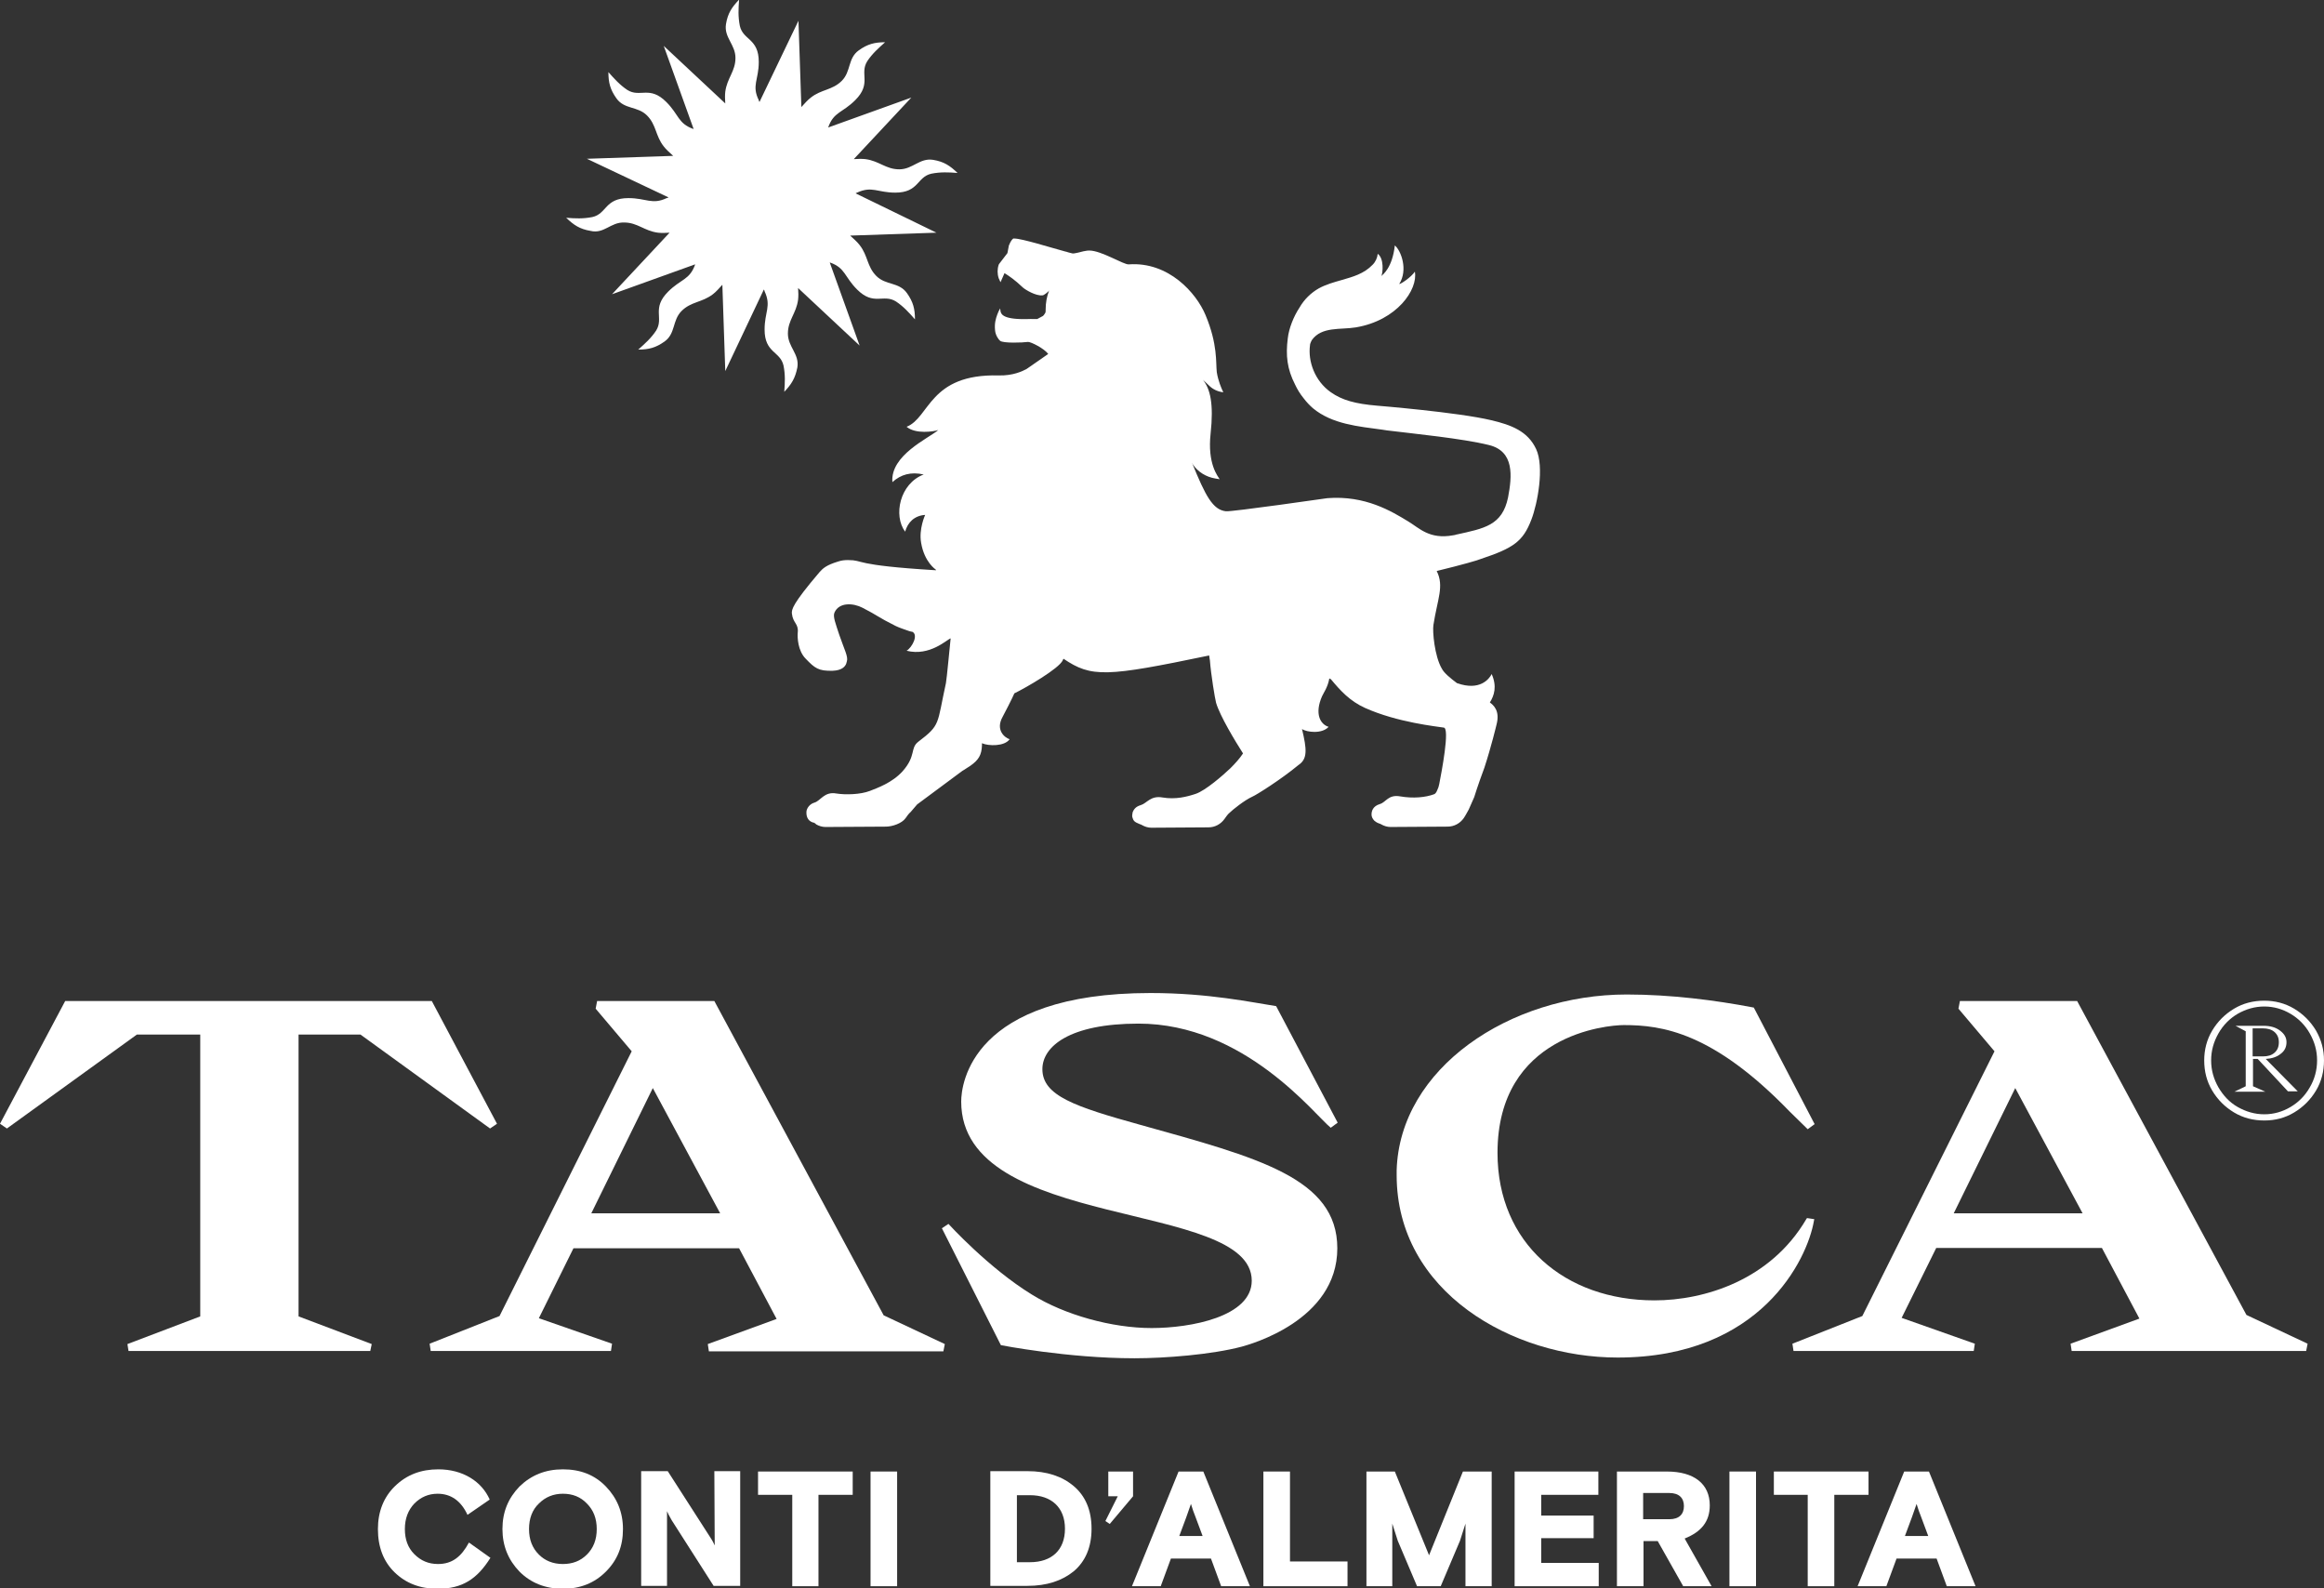
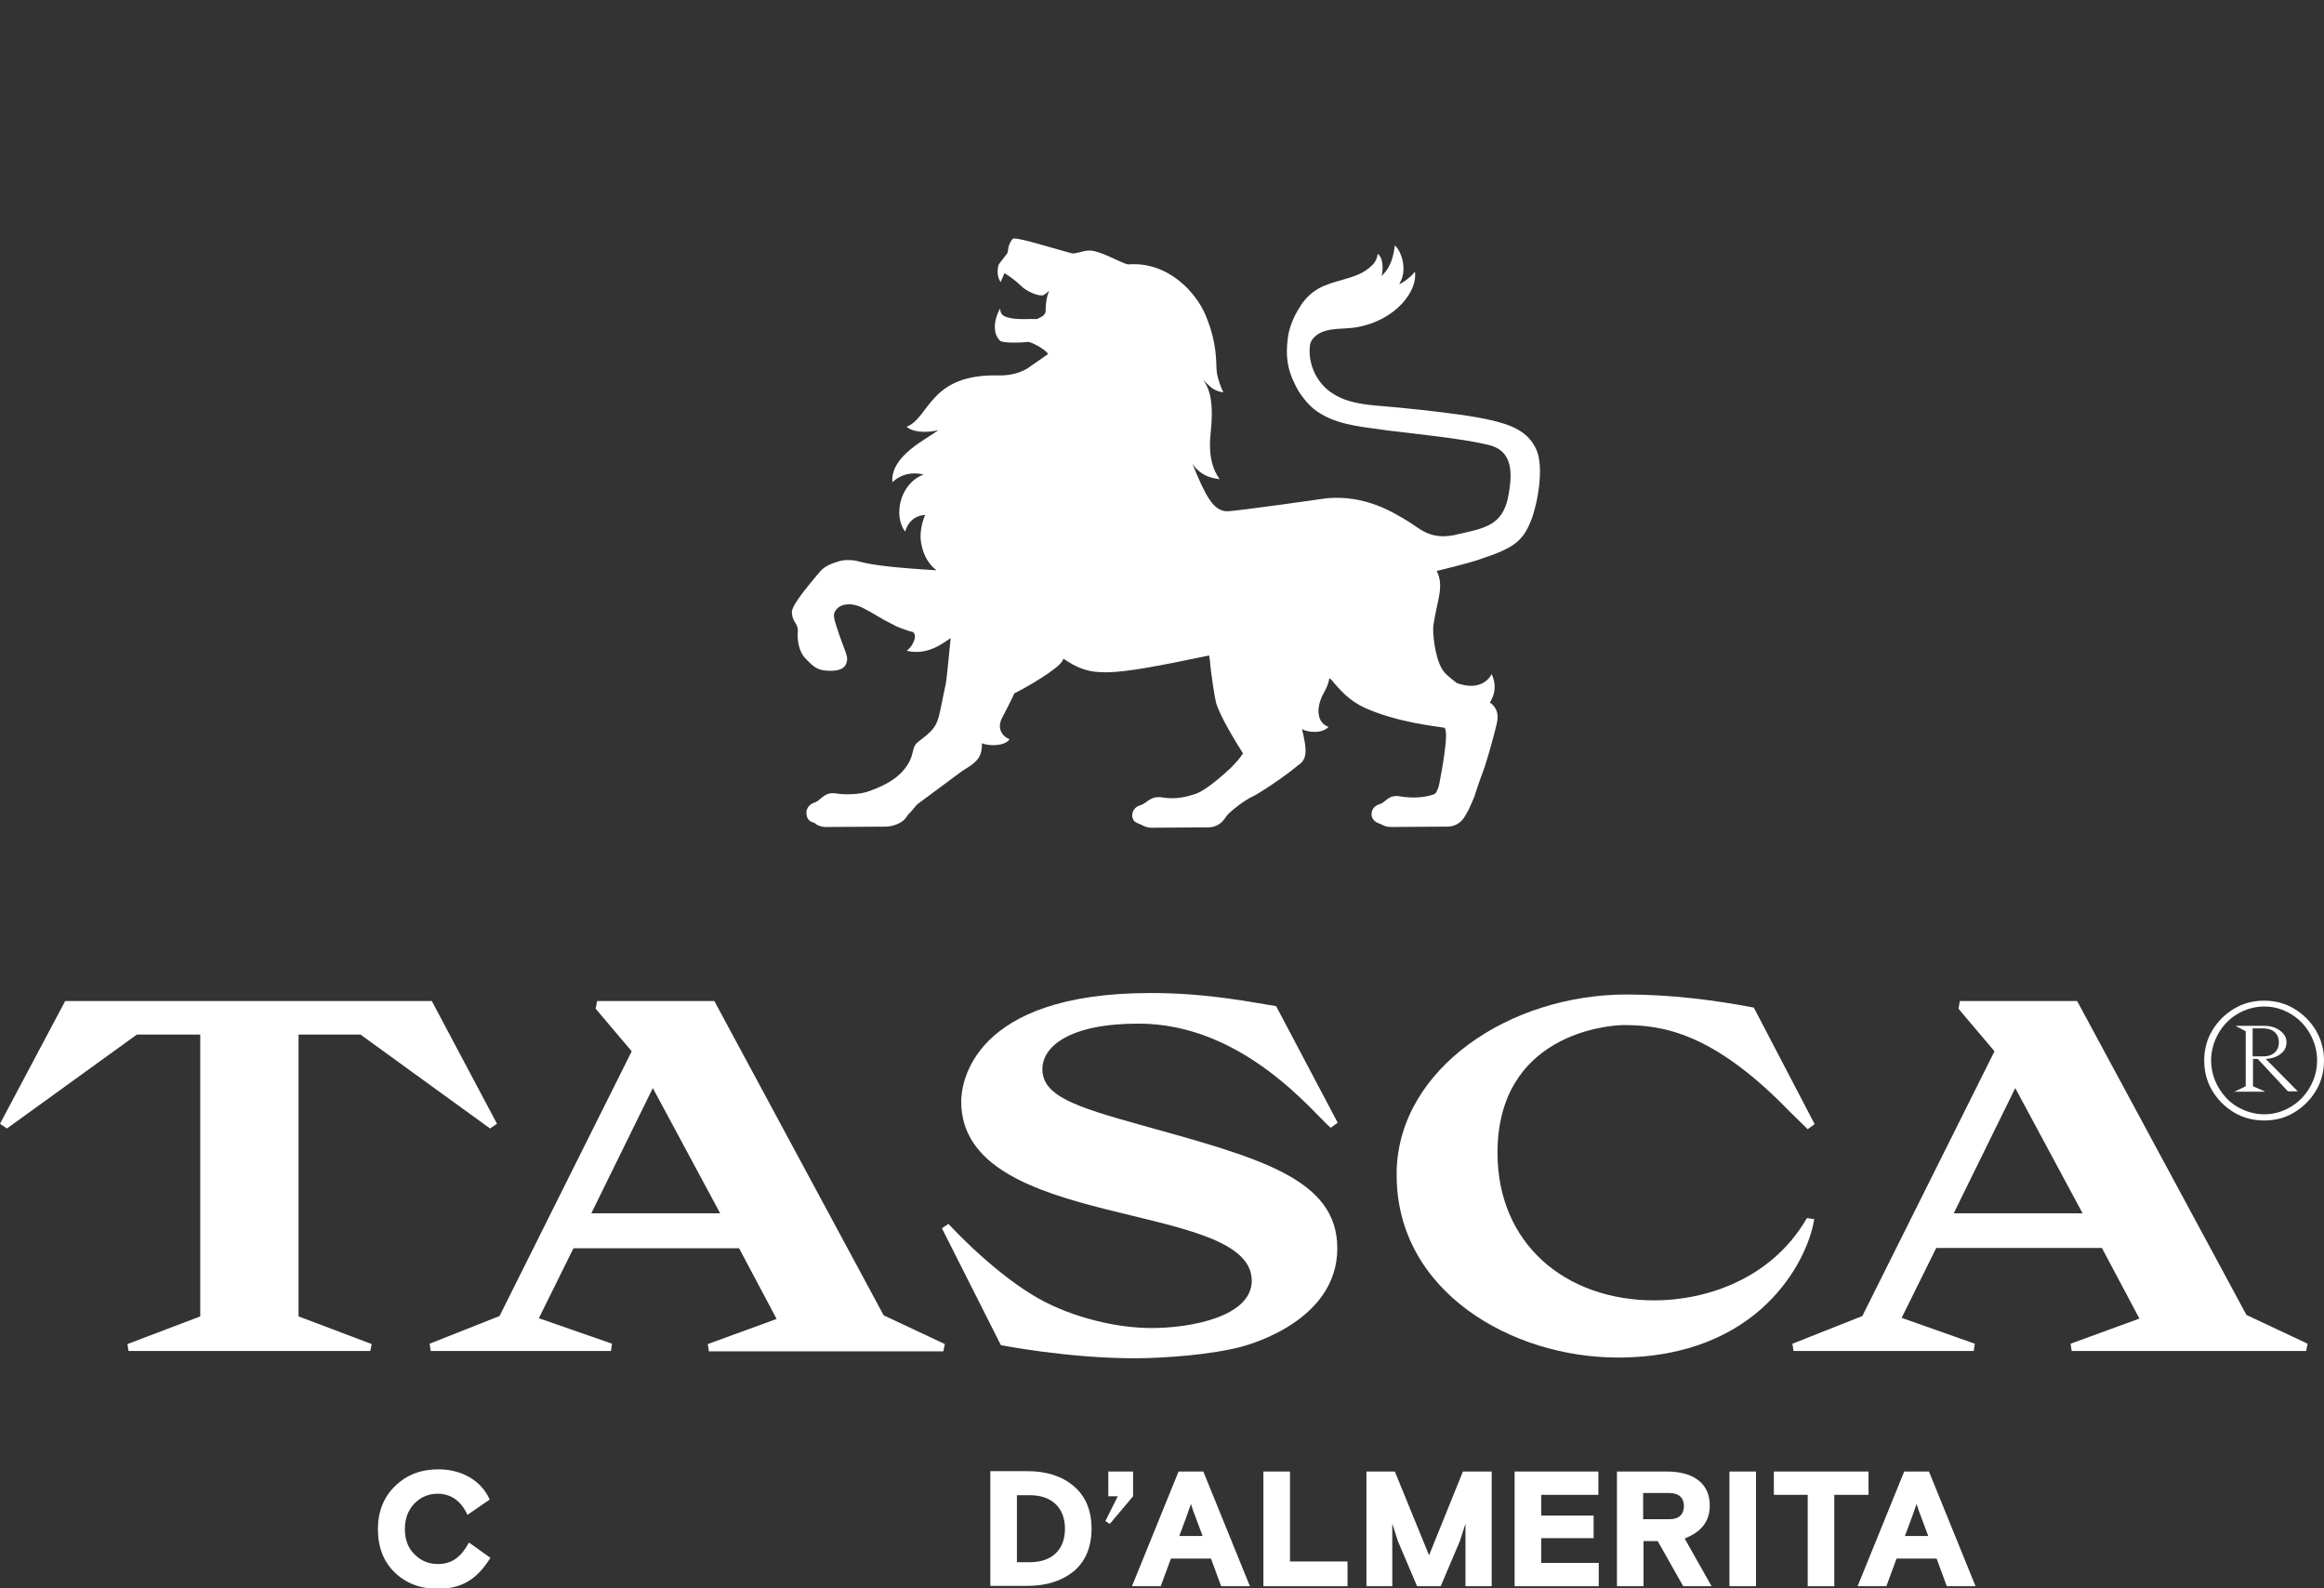
<svg xmlns="http://www.w3.org/2000/svg" version="1.1" id="Livello_1" x="0px" y="0px" viewBox="0 0 638.3 436.2" style="enable-background:new 0 0 638.3 436.2;" xml:space="preserve">
  <rect x="0" y="0" width="638.3" height="436.2" fill="#333333" stroke="none" />
  <style type="text/css">
	.st0{fill:#FFFFFF;}
</style>
  <g>
    <g id="desc">
      <polygon class="st0" points="423.3,422.4 437.7,422.4 437.7,416.2 423.3,416.2 423.3,410.5 439,410.5 439,404.1 416,404.1     416,435.6 439.1,435.6 439.1,429.2 423.3,429.2   " />
      <polygon class="st0" points="392.5,427.1 383.1,404.1 375.3,404.1 375.3,435.6 382.4,435.6 382.4,418.4 383.9,423.1 389.2,435.6     395.7,435.6 401,423.1 402.5,418.4 402.5,435.6 409.7,435.6 409.7,404.1 401.8,404.1   " />
      <path class="st0" d="M469.6,413.4c0-5.9-4.3-9.3-11.8-9.3h-13.7v31.5h7.3v-12.4h3.9l7,12.4h7.8l-7.4-13.1    C467.2,420.7,469.6,417.9,469.6,413.4z M458.5,417.2h-7.2V410h7.2c2.7,0,4,1.4,4,3.6C462.5,415.8,461.2,417.2,458.5,417.2z" />
      <polygon class="st0" points="354.3,404.1 347,404.1 347,435.6 370.1,435.6 370.1,428.8 354.3,428.8   " />
      <path class="st0" d="M323.7,404.1l-12.8,31.5h7.9l2.8-7.6h11l2.8,7.6h7.9l-12.8-31.5H323.7z M323.9,421.8l1.9-5.1l1.3-3.7    c0.4,1.3,0.8,2.5,1.3,3.7l1.9,5.1H323.9z" />
      <polygon class="st0" points="311.2,404.1 304.4,404.1 304.4,410.9 307,410.9 303.6,417.7 304.8,418.5 311.2,410.9   " />
      <polygon class="st0" points="513.2,404.1 487.2,404.1 487.2,410.5 496.5,410.5 496.5,435.6 503.8,435.6 503.8,410.5 513.2,410.5       " />
      <path class="st0" d="M523,404.1l-12.8,31.5h7.9l2.8-7.6h11l2.8,7.6h7.9l-12.8-31.5H523z M523.2,421.8l1.9-5.1l1.3-3.7    c0.4,1.3,0.8,2.5,1.3,3.7l1.9,5.1H523.2z" />
      <rect x="475" y="404.1" class="st0" width="7.3" height="31.5" />
-       <polygon class="st0" points="208.2,410.5 217.6,410.5 217.6,435.6 224.8,435.6 224.8,410.5 234.2,410.5 234.2,404.1 208.2,404.1       " />
-       <path class="st0" d="M196.3,424.4c-0.2-0.5-0.6-1.3-1.4-2.5L183.4,404h-7.3v31.5h7.1V415c0.2,0.5,0.6,1.3,1.3,2.5l11.5,18h7.3V404    h-7.1L196.3,424.4L196.3,424.4z" />
-       <path class="st0" d="M154.6,403.5c-4.8,0-8.7,1.6-11.9,4.7c-3.1,3.2-4.7,7-4.7,11.7c0,4.6,1.6,8.5,4.7,11.7    c3.1,3.1,7.1,4.7,11.9,4.7c4.8,0,8.7-1.6,11.8-4.7c3.2-3.2,4.7-7,4.7-11.7c0-4.6-1.6-8.5-4.7-11.7    C163.3,405,159.4,403.5,154.6,403.5z M161.2,426.9c-1.8,1.8-4,2.6-6.6,2.6c-2.7,0-4.9-0.9-6.6-2.6c-1.8-1.8-2.7-4.1-2.7-7    s0.9-5.3,2.7-7c1.8-1.8,4-2.7,6.6-2.7c2.7,0,4.9,0.9,6.6,2.7c1.8,1.8,2.7,4.1,2.7,7S163,425.1,161.2,426.9z" />
      <path class="st0" d="M120.3,429.5c-2.6,0-4.7-0.9-6.5-2.7c-1.8-1.8-2.6-4.1-2.6-6.9c0-2.9,0.9-5.2,2.6-7c1.8-1.8,3.9-2.7,6.4-2.7    c3.6,0,6.4,1.9,8.2,5.8l6.1-4.2c-2.2-5-7.4-8.3-14.1-8.3c-4.8,0-8.7,1.5-11.9,4.6c-3.1,3-4.7,7-4.7,11.8c0,4.9,1.5,8.9,4.6,11.9    s7,4.5,11.8,4.5c6.7,0,10.8-2.6,14.5-8.5l-5.9-4.2C126.7,427.5,124.2,429.5,120.3,429.5z" />
-       <rect x="239.1" y="404.1" class="st0" width="7.3" height="31.5" />
      <path class="st0" d="M294.9,408.1c-3.2-2.7-7.4-4.1-12.7-4.1H272v31.5h10.2c5.3,0,9.5-1.4,12.7-4c3.2-2.7,4.9-6.6,4.9-11.7    C299.8,414.7,298.1,410.8,294.9,408.1z M282.9,429h-3.6v-18.4h3.6c5.9,0,9.6,3.4,9.6,9.2C292.5,425.7,288.8,429,282.9,429z" />
    </g>
    <g id="tasca">
      <path class="st0" d="M626.4,289.4c1.1-0.8,1.6-1.9,1.6-3.2c0-1.3-0.6-2.3-1.8-3.2c-1.2-0.9-2.7-1.3-4.5-1.3h-4.9H614l2.8,1.5v15.1    l-3.1,1.5h3.1h2h3.4l-3.4-1.5v-7.5h1.3l8.3,8.9h2.7l-8.8-8.9C623.9,290.7,625.3,290.3,626.4,289.4z M618.7,290.2v-7.8h2.8    c1.3,0,2.4,0.3,3.2,1s1.2,1.6,1.2,2.8c0,1.3-0.4,2.2-1.2,2.9c-0.8,0.7-1.8,1-3.2,1h-2.8V290.2z" />
      <path class="st0" d="M636.1,283c-1.5-2.5-3.5-4.5-6-6s-5.3-2.2-8.2-2.2c-3,0-5.8,0.7-8.3,2.2s-4.5,3.5-6,6s-2.2,5.3-2.2,8.2    c0,3,0.7,5.8,2.2,8.3s3.5,4.5,6,6s5.3,2.2,8.3,2.2s5.7-0.7,8.2-2.2s4.5-3.5,6-6s2.2-5.3,2.2-8.3    C638.3,288.3,637.6,285.6,636.1,283z M634.4,298.6c-1.3,2.3-3.1,4.1-5.3,5.4s-4.6,2-7.2,2c-2.6,0-5-0.7-7.3-2s-4-3.2-5.3-5.4    c-1.3-2.3-2-4.7-2-7.4c0-2.7,0.7-5.1,2-7.4s3.1-4.1,5.3-5.4c2.3-1.3,4.7-2,7.3-2s5,0.7,7.2,2s4,3.1,5.3,5.4s2,4.7,2,7.4    S635.7,296.4,634.4,298.6z" />
      <path class="st0" d="M498.3,334.8l-2-0.3l-0.2,0.3c-9.8,16.7-27.9,22.3-41.7,22.3c-24.5,0-43.1-15.6-43.1-40.5    c0-32.5,30.1-35.1,34.7-35.1c10.4,0,24.4,1.9,45.5,23.7l5,4.9l1.9-1.4l-16.7-32l-0.5-0.1c-10-1.9-22.2-3.5-34.4-3.5l0,0l0,0    c-32.2,0-62.4,20.3-63.2,48.3v1.2v0.1c0,32.1,31.8,50.1,60.7,50.1c39.3,0,52.1-27,53.9-37.5L498.3,334.8z" />
      <path class="st0" d="M570.5,274.9h-32.2l-0.4,2.1l9.9,11.7l-36.3,72.7l-19.2,7.6l0.3,2h49.5l0.3-2l-20.1-7.1l9.5-19.2h45.5    l10.3,19.4l-18.9,6.9l0.3,2h64.4l0.4-2l-16.8-7.9L570.5,274.9z M536.6,333.2l16.9-34.4l18.5,34.4H536.6z" />
      <path class="st0" d="M316.3,364.7c-10.9,0-23.9-3.6-32.9-9.2c-11.9-7.3-22.9-19.4-22.9-19.4l-1.8,1.2l16.2,32.1    c0,0,18.3,3.6,36.7,3.6c8.4,0,21.2-1,29.5-3.2c2.1-0.6,26.2-7.1,26.2-27c0-19.3-21.8-24.9-54.1-33.9c-18-5-26.9-8-26.9-15.3    c0-6.2,7.4-12.5,26.4-12.5c29.2,0,48.5,25.2,52.8,28.6l1.9-1.4l-16.9-32c-6.5-1-18.5-3.6-34.5-3.6c-49.2,0-52,25-52,29.8    c0,35.8,79.8,26.8,79.8,49.2C343.8,361.6,327,364.7,316.3,364.7z" />
      <path class="st0" d="M196.2,274.9H164l-0.4,2.1l9.9,11.7l-36.3,72.7L118,369l0.3,2h49.5l0.3-2l-20.1-7l9.5-19.2H203l10.3,19.4    l-18.9,6.9l0.3,2h64.4l0.4-2l-16.8-7.9L196.2,274.9z M162.4,333.2l16.9-34.4l18.5,34.4H162.4z" />
      <polygon class="st0" points="82,284.1 99,284.1 134.6,309.9 136.5,308.6 118.6,274.9 118.6,274.9 18,274.9 17.9,274.9 0,308.6     1.9,309.9 37.6,284.1 55,284.1 55,361.5 35,369.1 35.3,371 101.7,371 102.1,369.1 82,361.5   " />
    </g>
    <g id="lion">
-       <path class="st0" d="M171.4,61.1c3.7,0,5.5,2.3,9.3,2.8c0.9,0.1,2,0.1,3.2,0l-15.8,16.9l22.8-8.2v0.1c-1.5,4.2-3.9,3.9-7.4,7.4    c-4.6,4.6-1.1,7.2-3.3,10.7c-1.4,2.1-3.1,3.6-4.9,5.2c2.9,0,4.8-0.5,7.2-2.2c3.1-2.2,2.1-5.8,4.7-8.4c2.6-2.6,5.6-2.3,8.6-4.6    c0.8-0.6,1.7-1.6,2.6-2.6l0.8,23.7l10.6-22.4c0.1,0.2,0.2,0.3,0.2,0.5c1.9,4.1,0,5.6,0,10.5c0,6.5,4.3,5.9,5.2,9.9    c0.5,2.5,0.4,4.7,0.2,7.2c2-2.1,3-3.7,3.6-6.7c0.6-3.7-2.6-5.6-2.6-9.3c0-3.7,2.3-5.5,2.8-9.3c0.1-0.9,0.1-2,0-3.2l16.9,15.8    l-8.2-22.8h0.1c4.2,1.5,3.9,3.9,7.4,7.4c4.6,4.6,7.2,1.1,10.7,3.3c2.1,1.4,3.6,3.1,5.2,4.9c0-2.9-0.5-4.8-2.2-7.2    c-2.2-3.1-5.8-2.1-8.4-4.7c-2.6-2.6-2.3-5.6-4.6-8.5c-0.6-0.8-1.6-1.7-2.6-2.6l23.7-0.8L235,53.1c0.2-0.1,0.3-0.2,0.4-0.2    c4.1-1.9,5.6,0,10.5,0c6.5,0,5.9-4.3,9.9-5.2c2.5-0.5,4.8-0.4,7.2-0.2c-2.1-2-3.7-3.1-6.7-3.6c-3.7-0.6-5.6,2.6-9.3,2.6    s-5.5-2.3-9.3-2.8c-0.9-0.1-2-0.1-3.2,0l15.8-16.9L227.5,35v-0.1c1.5-4.2,3.9-3.9,7.4-7.4c4.6-4.6,1.1-7.2,3.3-10.7    c1.4-2.1,3.1-3.6,4.9-5.2c-2.9,0-4.8,0.5-7.2,2.2c-3.1,2.2-2.1,5.8-4.7,8.4c-2.6,2.6-5.6,2.3-8.5,4.6c-0.8,0.6-1.7,1.6-2.6,2.6    l-0.8-23.7L208.6,28c-0.1-0.2-0.2-0.3-0.2-0.5c-2-4,0-5.6,0-10.5c0-6.5-4.3-5.9-5.2-9.9c-0.5-2.5-0.4-4.7-0.2-7.2    c-2,2.1-3.1,3.7-3.6,6.7c-0.6,3.7,2.6,5.6,2.6,9.3s-2.3,5.5-2.8,9.3c-0.1,0.9-0.1,2,0,3.2l-16.9-15.8l8.2,22.8h-0.1    c-4.2-1.5-3.9-3.9-7.4-7.4c-4.6-4.6-7.2-1.1-10.7-3.3c-2.1-1.4-3.6-3.1-5.2-4.9c0,2.9,0.5,4.8,2.2,7.2c2.2,3.1,5.8,2.1,8.4,4.7    c2.6,2.6,2.3,5.6,4.6,8.5c0.6,0.8,1.6,1.7,2.6,2.6l-23.7,0.8l22.4,10.6c-0.1,0.1-0.3,0.2-0.5,0.2c-4,1.9-5.6,0-10.5,0    c-6.5,0-5.9,4.3-9.9,5.2c-2.5,0.5-4.7,0.4-7.2,0.2c2.1,2,3.7,3.1,6.7,3.6C165.9,64.3,167.7,61,171.4,61.1z" />
      <path class="st0" d="M395.3,215.3c-0.1,0.6-0.3,1.2-0.6,1.8c-0.2,0.5-0.5,0.9-0.8,1c-2.4,0.9-5.8,1.2-9.3,0.6    c-3.3-0.6-3.9,1.6-5.6,2.1c-2,0.6-2.3,2-2.3,2.9c0,0.6,0.3,1.2,0.8,1.7c0.3,0.2,0.6,0.5,1.2,0.7c0.3,0.1,0.6,0.2,0.7,0.3    c0.7,0.4,1.6,0.7,2.5,0.7l15.7-0.1c1.8,0,3.4-0.9,4.4-2.3c0.5-0.7,1.1-1.9,1.4-2.4l1.5-3.4c0.7-2.3,2.5-7.4,2.8-8.1    c1.9-5.8,3.3-11.7,3.3-11.7c1.1-4-0.9-5.5-1.8-6.2c1.2-1.9,2-4.4,0.5-7.8c-0.7,1.4-3.3,4.7-9.5,2.5l0.1,0.1    c-2-1.5-3.7-2.9-4.3-4.1c-2-3.4-2.6-10.3-2.3-12c1.1-7.1,3-10.6,0.9-14.8c7-1.7,11.5-3,12.1-3.3c9-3,11.6-4.8,13.9-10.8    c1.7-4.4,3.6-14.5,1.3-19.4c-2.3-4.9-6.8-6.6-12.3-7.9c-9.2-2.2-31.4-4-31.4-4c-5.9-0.5-9.6-1.5-12.7-3.7    c-4.4-3.1-6.3-8.5-5.7-12.9c0-0.4,0.2-0.7,0.3-1c0.1-0.1,0.1-0.3,0.2-0.4c2.7-3.8,7.9-2.8,12.1-3.5c11.3-1.9,17.1-10.4,16.2-15.3    c-1,1.5-3.8,3.4-4.3,3.4c2.5-3.9,0.5-9.2-1.2-10.6c-0.7,6.2-3.3,8-3.7,8.4c0.4-0.8,0.8-4.8-1-6.1c-0.1,1.1-0.6,2.2-1.4,3    c-2.4,2.5-5.4,3.3-8.5,4.2c-2.1,0.6-4.3,1.2-6.3,2.3c-2.1,1.2-4,3-5.3,5.3c-1.6,2.4-2.9,5.7-3.2,8.4c-0.6,4.7-0.2,8.4,2,12.7    c0.6,1.3,1.4,2.6,2.3,3.7c0.9,1.2,1.8,2.1,2.6,2.8c5.3,4.4,12.5,5,19.1,5.9l1.3,0.2c7.3,0.9,20.6,2.2,27.9,4    c7.1,1.7,6.4,8.6,5.3,14.4c-1.6,7.7-6.5,8.5-14.2,10.2l0,0c-0.1,0-0.2,0-0.3,0.1c-0.2,0-0.4,0.1-0.6,0.1c-6.5,1.2-9.3-2-12.3-3.8    c-4.6-2.8-11.8-7.2-22.2-6.4c0,0-26.4,3.8-27.9,3.6c-3.6-0.4-5.6-4.2-9.3-13.3c0.1,0.1,0.1,0.2,0.2,0.4c1.4,2.1,3.7,3.5,6.2,3.9    l1.2,0.2c-0.5-0.8-3.4-4.2-2.5-12.5c0.9-8.2-0.1-12.3-2.1-14.8l1.7,1.6c1,1,2.3,1.6,3.7,1.8c0.1,0,0.2,0,0.2,0l-0.3-0.6    c-0.2-0.5-1.1-2.4-1.5-4.9c-0.3-2.6,0.3-7.6-3.1-15.7c-2.5-6-10.1-14.7-21.1-13.9c-1.4,0.1-7.5-3.8-10.8-3.8c-0.3,0-0.7,0-1.6,0.2    c-0.3,0.1-2.7,0.7-3,0.6s-1-0.2-1.8-0.5h-0.1c-4.1-1.1-12-3.6-14.1-3.6c-0.1,0-0.2,0-0.2,0h-0.1l-0.1,0.1c-0.2,0.1-0.7,0.8-1,1.6    l-0.1,0.2l-0.4,2.1l-2.3,3c0,0.1-0.1,0.1-0.1,0.2c-0.4,1.2-0.4,2.5,0,3.7l0.5,1.1l1.1-2.5l0.3,0.2c0.8,0.5,2.5,1.6,4.8,3.8    c0.7,0.6,3.5,2.3,5.3,2.1c0.3,0.1,1.7-1,1.9-1.4c0,0,0,0.1-0.1,0.2c-0.6,1.6-0.9,3.3-0.9,5c0,0.5,0,0.8-0.1,1    c-0.2,0.3-0.4,0.7-0.7,0.9l-0.2,0.1l-1.3,0.7H283c-7.5,0.3-8-1.3-8.2-2.1l-0.1-0.8c-0.3,0.5-0.6,1.1-0.8,1.7    c-0.4,1.1-0.8,2.4-0.6,4.3c0.1,1.3,0.9,2.5,1.4,2.9c0.9,0.7,6.2,0.5,7.6,0.3h0.1l0,0c0.8,0,4.4,1.8,5.5,3.3l-5.9,4.1    c-1.1,0.6-3.7,1.9-7.7,1.8c-19.1-0.5-18.9,11.6-25.3,14.1c2.5,2.1,7.5,1.3,8.7,0.9c-2.7,2.3-13.2,6.9-12.6,14.3    c2.3-2.1,5.1-2.9,8.6-2.1c-6.6,2.5-8.4,11.3-5.1,15.7c0.7-2.5,2.5-4.4,5.5-4.6c0,0-1.8,3.9-1.1,7.7c0.9,5.3,4,7.3,4,7.3l0.1,0.2    c-23.3-1.4-19.6-2.8-24.2-2.8c-1,0-1.8,0.1-2.7,0.4c-3.3,1-4.2,1.9-5.1,2.9c-7.5,8.8-7.7,10.3-7.6,11.4c0.3,2.7,1.9,2.7,1.6,5.3    c-0.1,1.2,0,4.9,2.2,7.1c2.5,2.6,3.5,3.4,7.4,3.3c2.6-0.1,3.4-1.2,3.7-1.9l0.2-0.7c0.4-1.3-0.7-3.2-2.1-7.3c-1-3.1-1.8-5-1.3-6.1    c1.3-2.9,5.2-2.6,7.7-1.3c4.3,2.2,4.1,2.5,9.1,5c1,0.5,2.6,1,3.7,1.4c0.2,0.1,0.9,0.2,0.9,0.2c1.7,0.9-0.1,4.3-1.6,5.2    c6.4,1.6,11.1-3.1,12.1-3.4c-0.1,0.8-1.1,11.5-1.3,12.3c-2.5,11.4-1.4,11.4-7.6,16.1c-2.3,1.8-0.5,3.8-4.3,8.1    c-2.9,3.2-7,4.6-9,5.4c-2.6,1-6.7,1.1-9.2,0.7c-3.3-0.6-4.3,2-6,2.5c-1.4,0.4-2.1,1.6-2.2,2.4c-0.1,1.3,0.3,2.5,1.6,3    c0.1,0,0.2,0.1,0.4,0.1c0.3,0.1,0.6,0.4,0.7,0.5c0.7,0.4,1.6,0.7,2.5,0.7l16.6-0.1c1.8,0,4.4-0.9,5.4-2.3c0.5-0.7,0.9-1.3,1.4-1.7    l1.8-2.1c5.1-3.8,9.4-7,12.4-9.2c0.9-0.5,1.5-1,2.2-1.4c2.3-1.6,3.1-3,3.2-5.6c0-0.2,0-0.4,0-0.6c1.8,0.8,6.2,0.9,7.6-1.1    c-1.3-0.4-4-2.5-1.9-6.2c0.5-0.9,2.6-5,3.2-6.4c3.1-1.5,12.3-6.8,13.3-9.1c0-0.1,0.1-0.2,0.2-0.4c7.7,5.2,11.7,5,40-0.9    c0,0,0.2,1.4,0.2,1.3c0.3,4,1.4,10.6,1.7,11.7c1.1,3.7,5.3,10.6,7.4,13.9c-1,1.5-2.1,2.7-3.5,4.1c-2,1.9-6.8,6.1-9.5,7    c-2.4,0.8-5.5,1.6-9.1,1c-3.3-0.6-4.3,1.6-6,2.1c-1.4,0.4-1.9,1.2-2.2,1.9c-0.1,0.4-0.2,1.1-0.1,1.4c0.3,1,0.5,1.3,2,1.9    c0.3,0.1,0.6,0.2,0.7,0.3c0.7,0.4,1.6,0.7,2.5,0.7l15.7-0.1c1.8,0,3.4-0.9,4.4-2.3c0.5-0.7,0.9-1.3,1.4-1.7    c0.9-0.9,4.2-3.5,6.2-4.4c1.2-0.5,8-4.8,12.7-8.7c2.6-1.7,2.3-4.4,1-9.9c1.3,0.9,5.5,1.4,7.3-0.6c-2.3-0.7-3.9-3.6-1.8-8.4    c0.4-0.9,1.6-2.5,2-4.9c0.2,0.1,0.3,0.2,0.4,0.2l0.1,0.1c2.5,3,5.1,5.9,9.3,7.8c8.9,4,19.8,5.1,21.6,5.4    C398.3,199.8,395.9,212.2,395.3,215.3z" />
    </g>
  </g>
</svg>